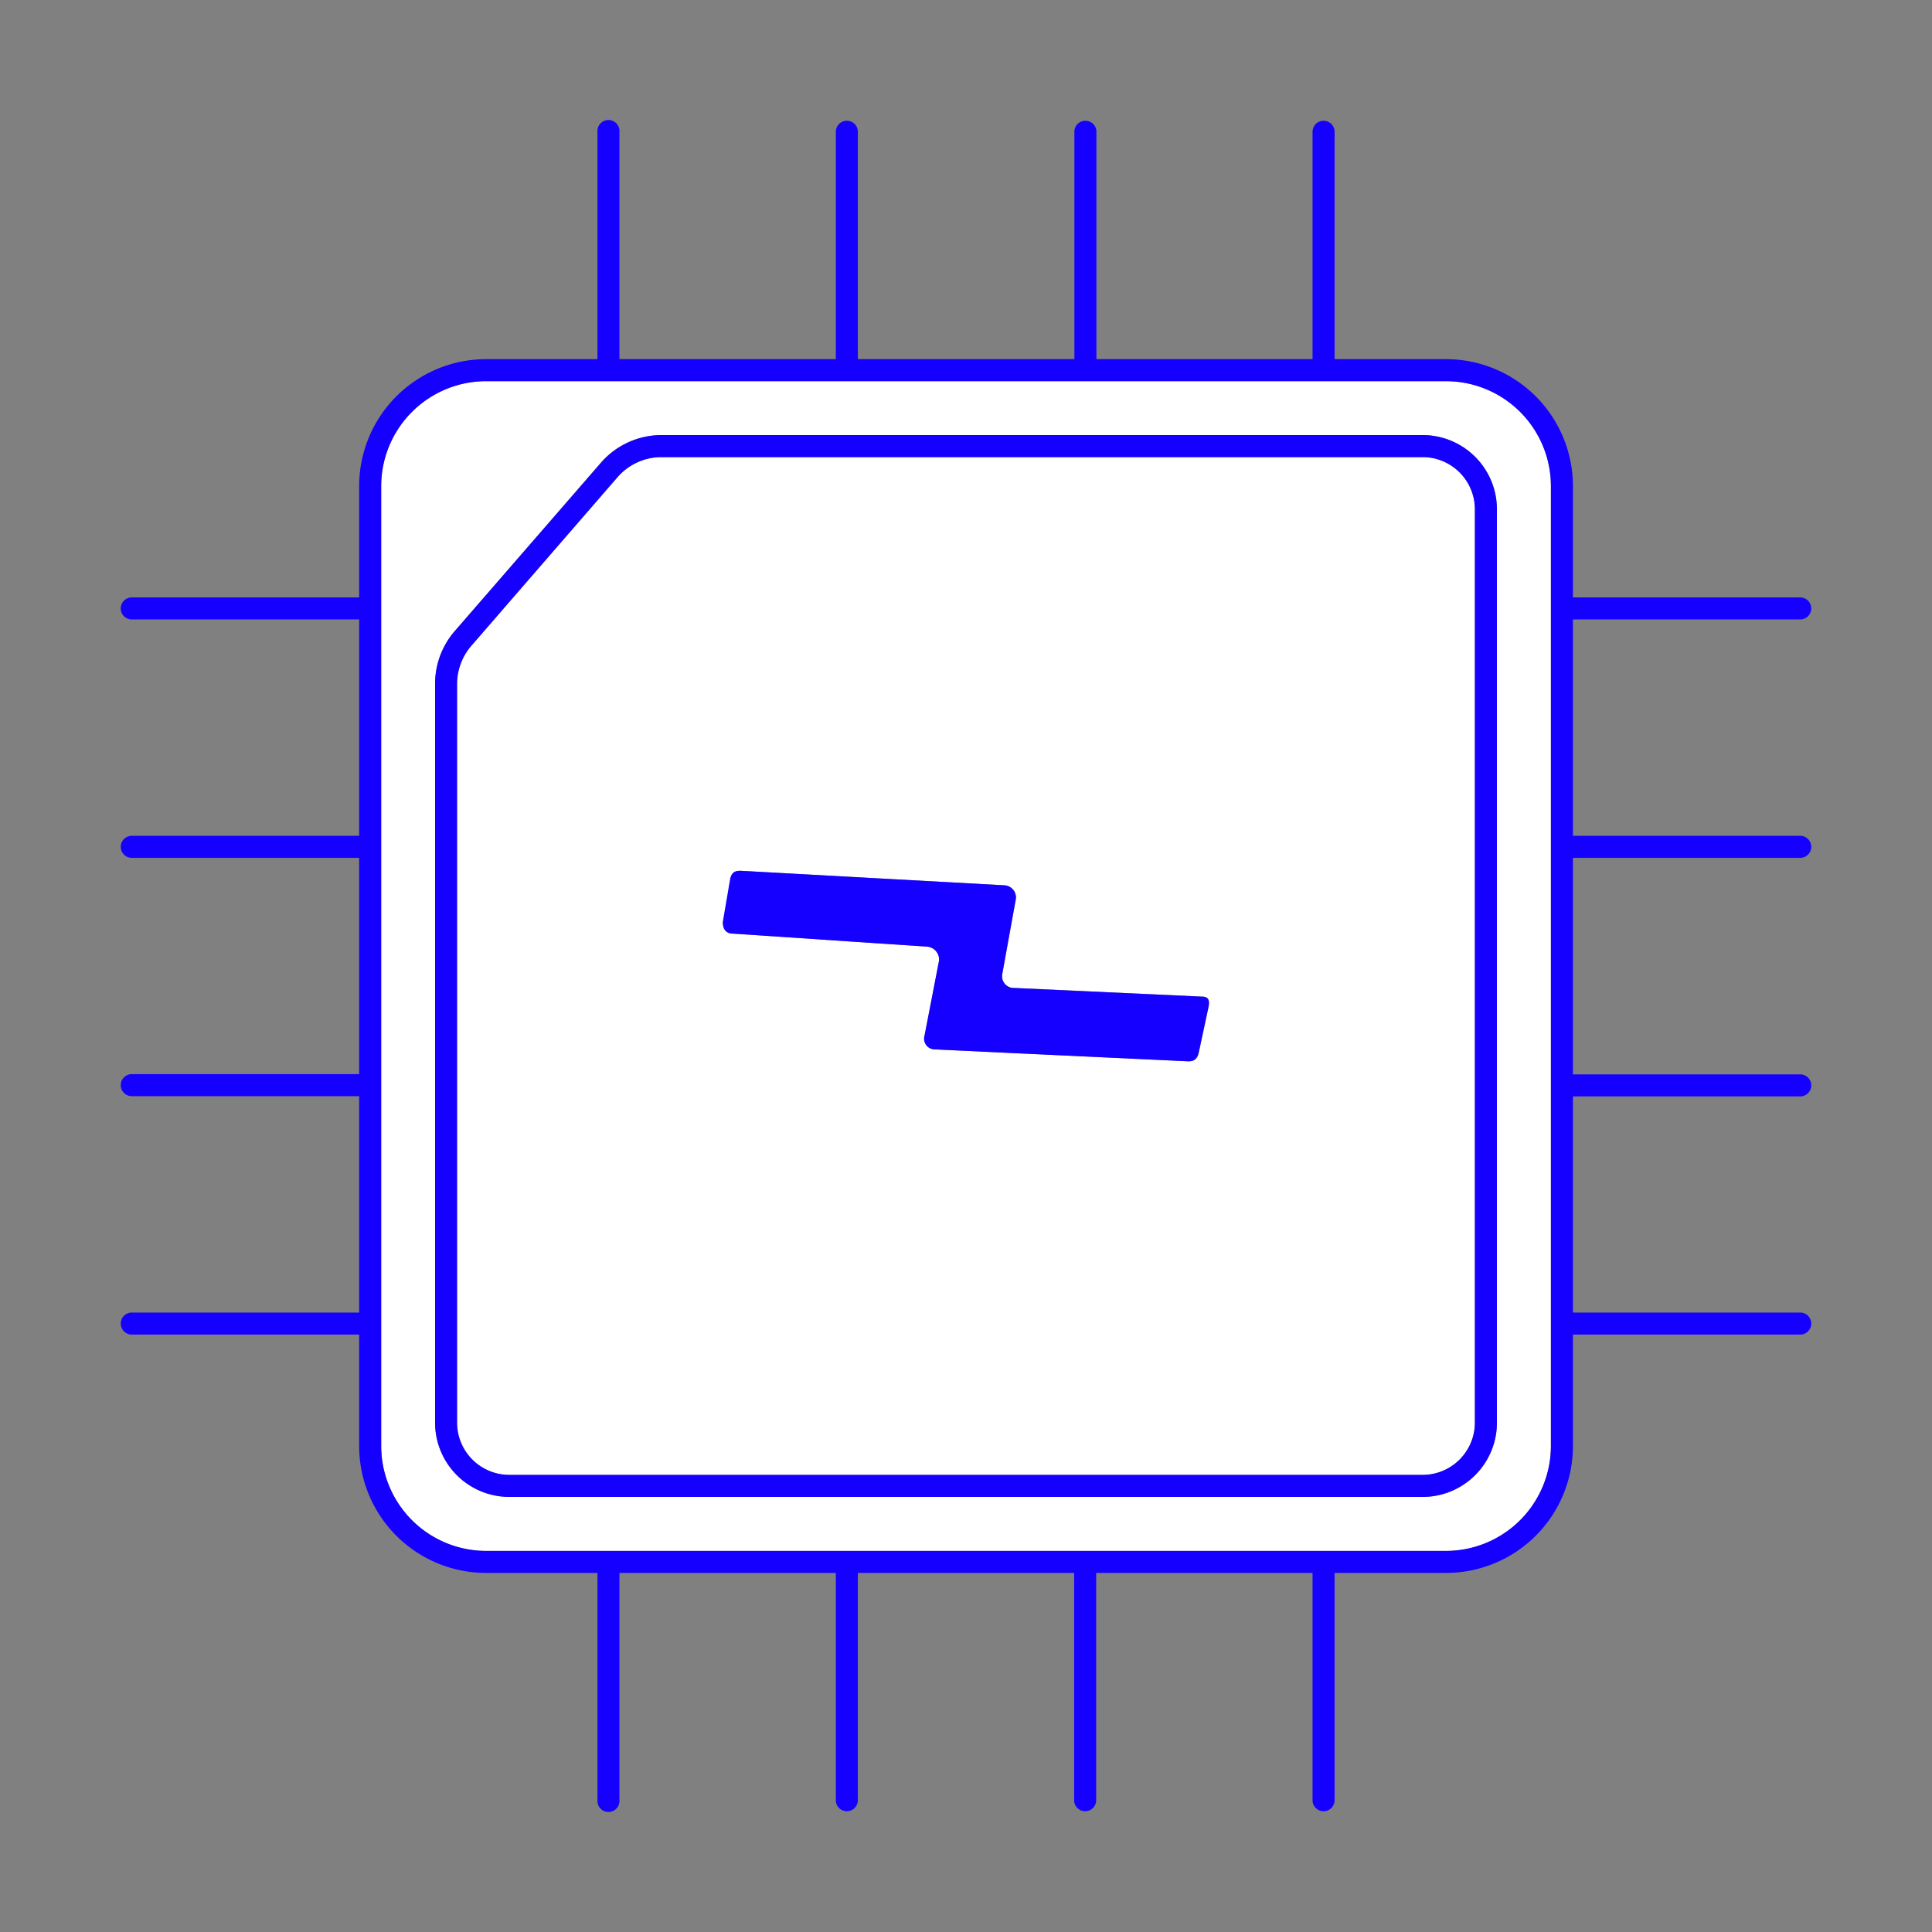
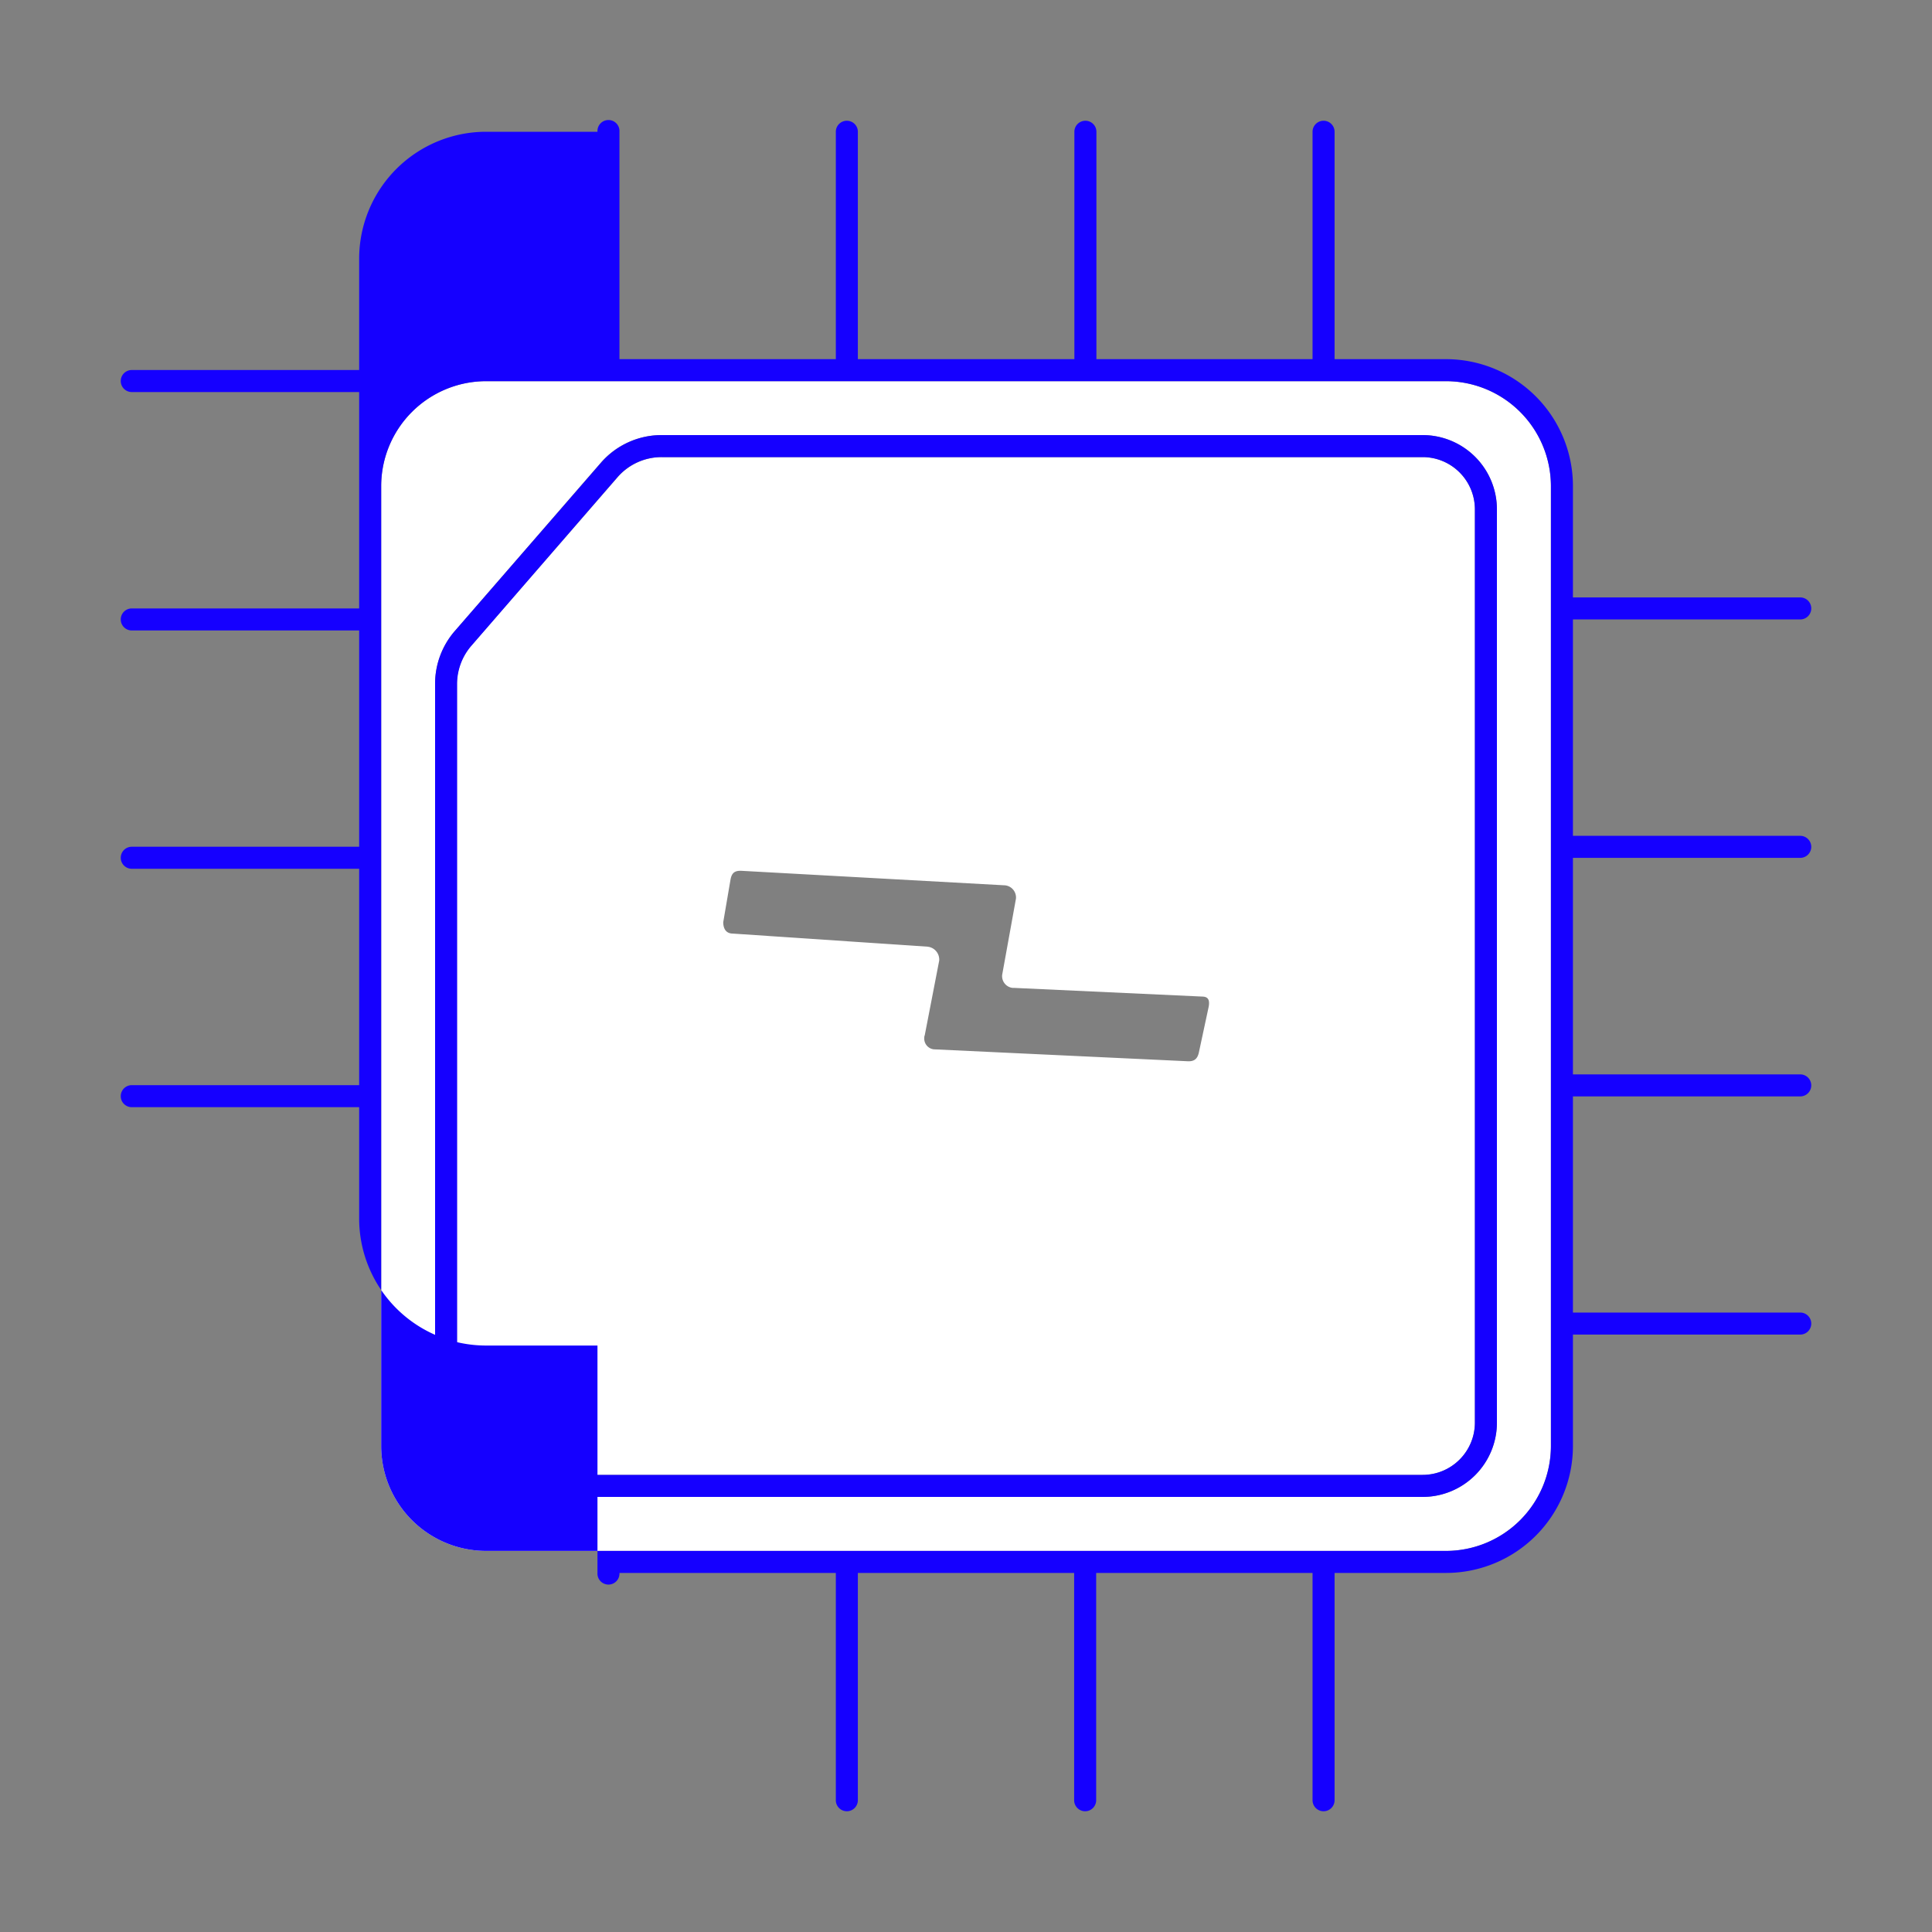
<svg xmlns="http://www.w3.org/2000/svg" viewBox="0 0 400 400">
  <rect x="0" y="0" width="400" height="400" fill="#808080" stroke="none" />
  <defs>
    <style>.cls-1{fill:#fff;}.cls-2{fill:#1500ff;}</style>
  </defs>
  <g id="Layer_1" data-name="Layer 1">
    <path class="cls-1" d="M294.56,94.64H137a12.08,12.08,0,0,0-9.12,4.16L97.59,133.65a12.11,12.11,0,0,0-3,7.91v153a10.82,10.82,0,0,0,10.8,10.8H294.56a10.82,10.82,0,0,0,10.8-10.8V105.44A10.82,10.82,0,0,0,294.56,94.64ZM250.24,208.46h0l-2,9.32c-.3,1.53-1.05,2-2.36,1.94l-52.57-2.47a2.24,2.24,0,0,1-1.94-2.5c0-.12,0-.24.08-.36l3-15.5A2.68,2.68,0,0,0,192,196h0l-40.26-2.71c-1.3,0-2-.86-2-2.37l1.51-8.84c.28-1.5,1-1.86,2.39-1.78l54.46,3a2.53,2.53,0,0,1,2.24,2.77l-2.85,15.75a2.45,2.45,0,0,0,2.14,2.71l.29,0,39,1.8C250.11,206.35,250.51,207,250.24,208.46Z" />
    <path class="cls-1" d="M321.1,125.88V100.63a21.74,21.74,0,0,0-21.71-21.71H100.63a21.74,21.74,0,0,0-21.71,21.71V299.39a21.74,21.74,0,0,0,21.71,21.71h25.24l.1,0,.1,0h49.16l.1,0,.1,0h49.14l.1,0,.1,0h49.16l.1,0,.09,0h25.27a21.74,21.74,0,0,0,21.71-21.71V274.12s0-.06,0-.09,0-.07,0-.1V224.77s0-.07,0-.1,0-.06,0-.1V175.43s0-.06,0-.1,0-.06,0-.1V126.07s0-.06,0-.1S321.1,125.91,321.1,125.88ZM309.92,294.56a15.38,15.38,0,0,1-15.36,15.36H105.44a15.38,15.38,0,0,1-15.36-15.36v-153a16.68,16.68,0,0,1,4.07-10.9l30.23-34.85A16.63,16.63,0,0,1,137,90.08H294.56a15.38,15.38,0,0,1,15.36,15.36Z" />
    <path class="cls-2" d="M294.56,90.08H137a16.63,16.63,0,0,0-12.57,5.73L94.15,130.66a16.68,16.68,0,0,0-4.07,10.9v153a15.38,15.38,0,0,0,15.36,15.36H294.56a15.38,15.38,0,0,0,15.36-15.36V105.44A15.38,15.38,0,0,0,294.56,90.08Zm10.8,204.48a10.82,10.82,0,0,1-10.8,10.8H105.44a10.82,10.82,0,0,1-10.8-10.8v-153a12.11,12.11,0,0,1,3-7.91L127.83,98.8A12.08,12.08,0,0,1,137,94.64H294.56a10.82,10.82,0,0,1,10.8,10.8Z" />
-     <path class="cls-2" d="M372.72,177.61a2.28,2.28,0,0,0,0-4.56H325.66v-44.8h47.06a2.28,2.28,0,0,0,0-4.56H325.66V100.63a26.29,26.29,0,0,0-26.27-26.27H276.31V27.28a2.28,2.28,0,0,0-4.56,0V74.36H227V27.28a2.28,2.28,0,0,0-4.56,0V74.36H177.61V27.28a2.28,2.28,0,0,0-4.56,0V74.36h-44.8V27.28a2.28,2.28,0,1,0-4.55,0V74.36H100.63a26.29,26.29,0,0,0-26.27,26.27v23.06H27.28a2.28,2.28,0,0,0,0,4.56H74.36v44.8H27.28a2.28,2.28,0,0,0,0,4.56H74.36v44.78H27.28a2.28,2.28,0,0,0,0,4.56H74.36v44.8H27.28a2.28,2.28,0,0,0,0,4.56H74.36v23.08a26.29,26.29,0,0,0,26.27,26.27H123.7v47.06a2.28,2.28,0,1,0,4.55,0V325.66h44.8v47.06a2.28,2.28,0,0,0,4.56,0V325.66h44.78v47.06a2.28,2.28,0,0,0,4.56,0V325.66h44.8v47.06a2.28,2.28,0,1,0,4.56,0V325.66h23.08a26.29,26.29,0,0,0,26.27-26.27V276.31h47.06a2.28,2.28,0,1,0,0-4.56H325.66V227h47.06a2.28,2.28,0,0,0,0-4.56H325.66V177.61ZM321.1,299.39a21.74,21.74,0,0,1-21.71,21.71H274.12l-.09,0-.1,0H224.77l-.1,0-.1,0H175.43l-.1,0-.1,0H126.07l-.1,0-.1,0H100.63a21.74,21.74,0,0,1-21.71-21.71V100.63a21.74,21.74,0,0,1,21.71-21.71H299.39a21.74,21.74,0,0,1,21.71,21.71v25.25s0,.06,0,.09,0,.07,0,.1v49.16s0,.07,0,.1,0,.07,0,.1v49.14s0,.06,0,.1,0,.06,0,.1v49.16s0,.06,0,.1,0,.06,0,.09Z" />
-     <path class="cls-2" d="M248.9,206.35l-39-1.8-.29,0a2.45,2.45,0,0,1-2.14-2.71l2.85-15.75A2.53,2.53,0,0,0,208,183.3l-54.47-3c-1.35-.08-2.1.28-2.38,1.78l-1.51,8.84c0,1.51.74,2.37,2,2.37L192,196h0a2.68,2.68,0,0,1,2.41,2.9l-3,15.5a2.33,2.33,0,0,0-.08.36,2.24,2.24,0,0,0,1.94,2.5l52.57,2.47c1.31.06,2.06-.41,2.36-1.94l2-9.32h0C250.51,207,250.11,206.35,248.9,206.35Z" />
+     <path class="cls-2" d="M372.72,177.61a2.28,2.28,0,0,0,0-4.56H325.66v-44.8h47.06a2.28,2.28,0,0,0,0-4.56H325.66V100.63a26.29,26.29,0,0,0-26.27-26.27H276.31V27.28a2.28,2.28,0,0,0-4.56,0V74.36H227V27.28a2.28,2.28,0,0,0-4.56,0V74.36H177.61V27.28a2.28,2.28,0,0,0-4.56,0V74.36h-44.8V27.28a2.28,2.28,0,1,0-4.55,0H100.63a26.29,26.29,0,0,0-26.27,26.27v23.06H27.28a2.28,2.28,0,0,0,0,4.56H74.36v44.8H27.28a2.28,2.28,0,0,0,0,4.56H74.36v44.78H27.28a2.28,2.28,0,0,0,0,4.56H74.36v44.8H27.28a2.28,2.28,0,0,0,0,4.56H74.36v23.08a26.29,26.29,0,0,0,26.27,26.27H123.7v47.06a2.28,2.28,0,1,0,4.55,0V325.66h44.8v47.06a2.28,2.28,0,0,0,4.56,0V325.66h44.78v47.06a2.28,2.28,0,0,0,4.56,0V325.66h44.8v47.06a2.28,2.28,0,1,0,4.56,0V325.66h23.08a26.29,26.29,0,0,0,26.27-26.27V276.31h47.06a2.28,2.28,0,1,0,0-4.56H325.66V227h47.06a2.28,2.28,0,0,0,0-4.56H325.66V177.61ZM321.1,299.39a21.74,21.74,0,0,1-21.71,21.71H274.12l-.09,0-.1,0H224.77l-.1,0-.1,0H175.43l-.1,0-.1,0H126.07l-.1,0-.1,0H100.63a21.74,21.74,0,0,1-21.71-21.71V100.63a21.74,21.74,0,0,1,21.71-21.71H299.39a21.74,21.74,0,0,1,21.71,21.71v25.25s0,.06,0,.09,0,.07,0,.1v49.16s0,.07,0,.1,0,.07,0,.1v49.14s0,.06,0,.1,0,.06,0,.1v49.16s0,.06,0,.1,0,.06,0,.09Z" />
  </g>
</svg>